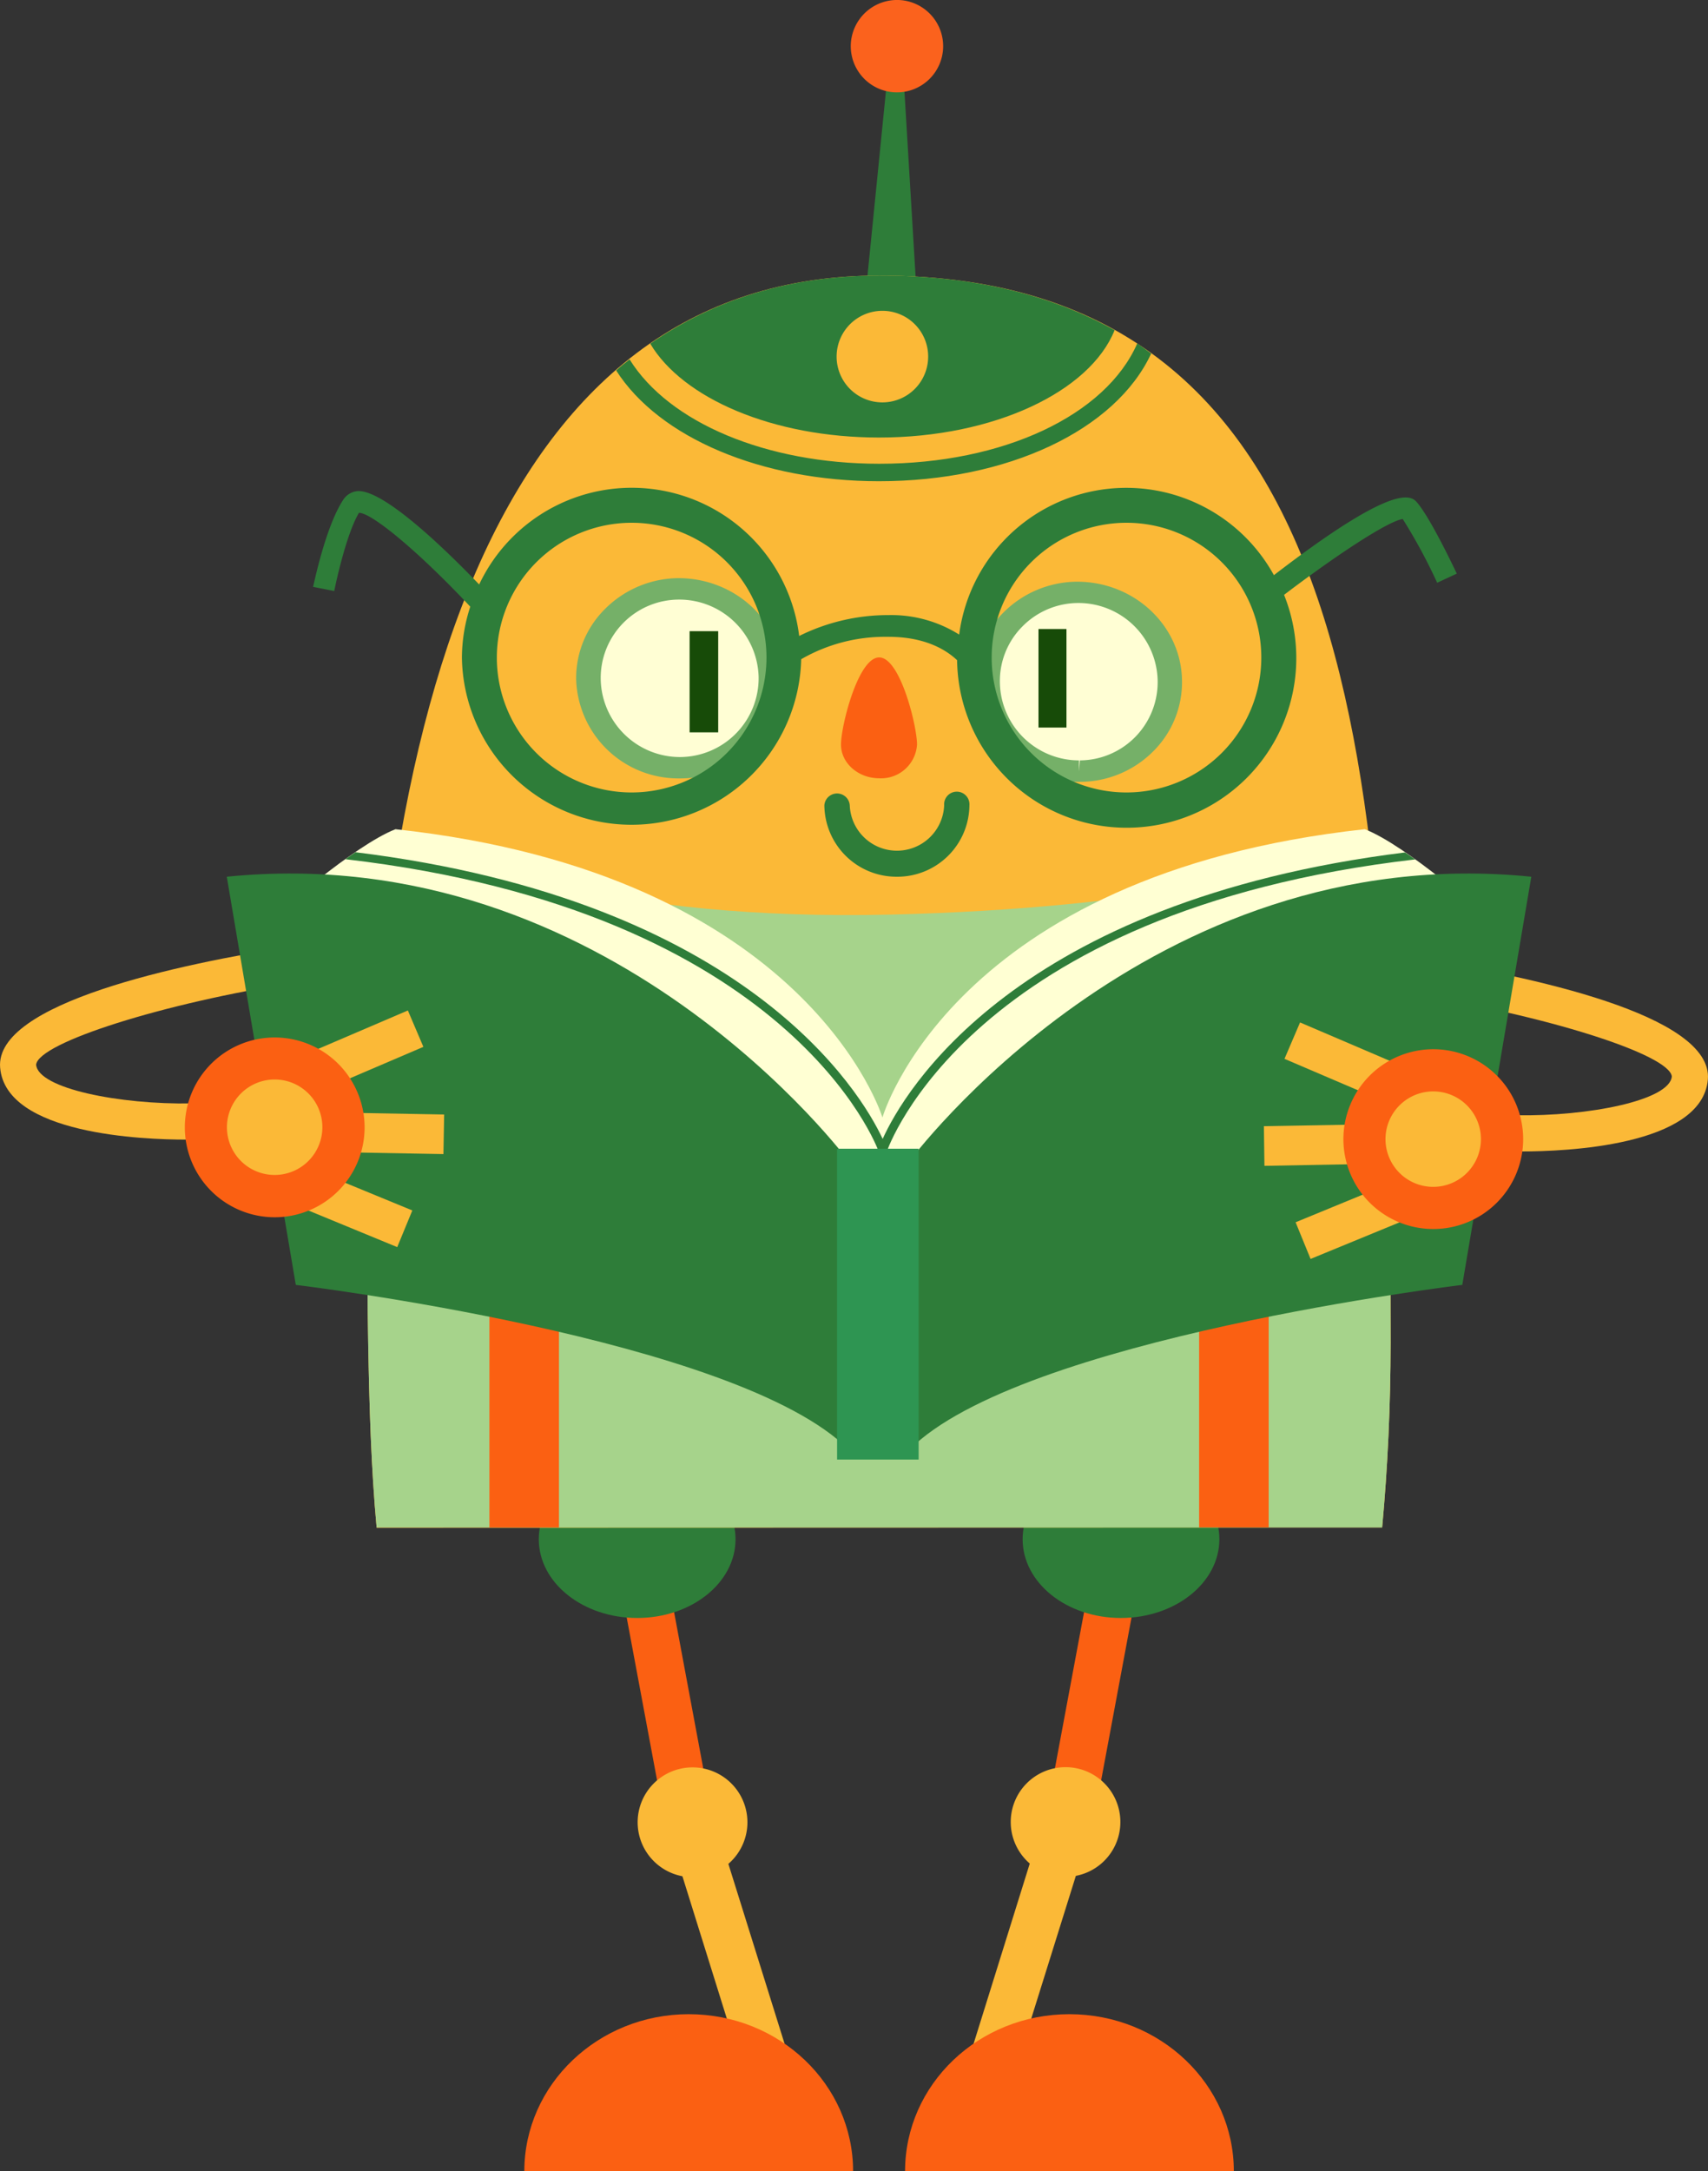
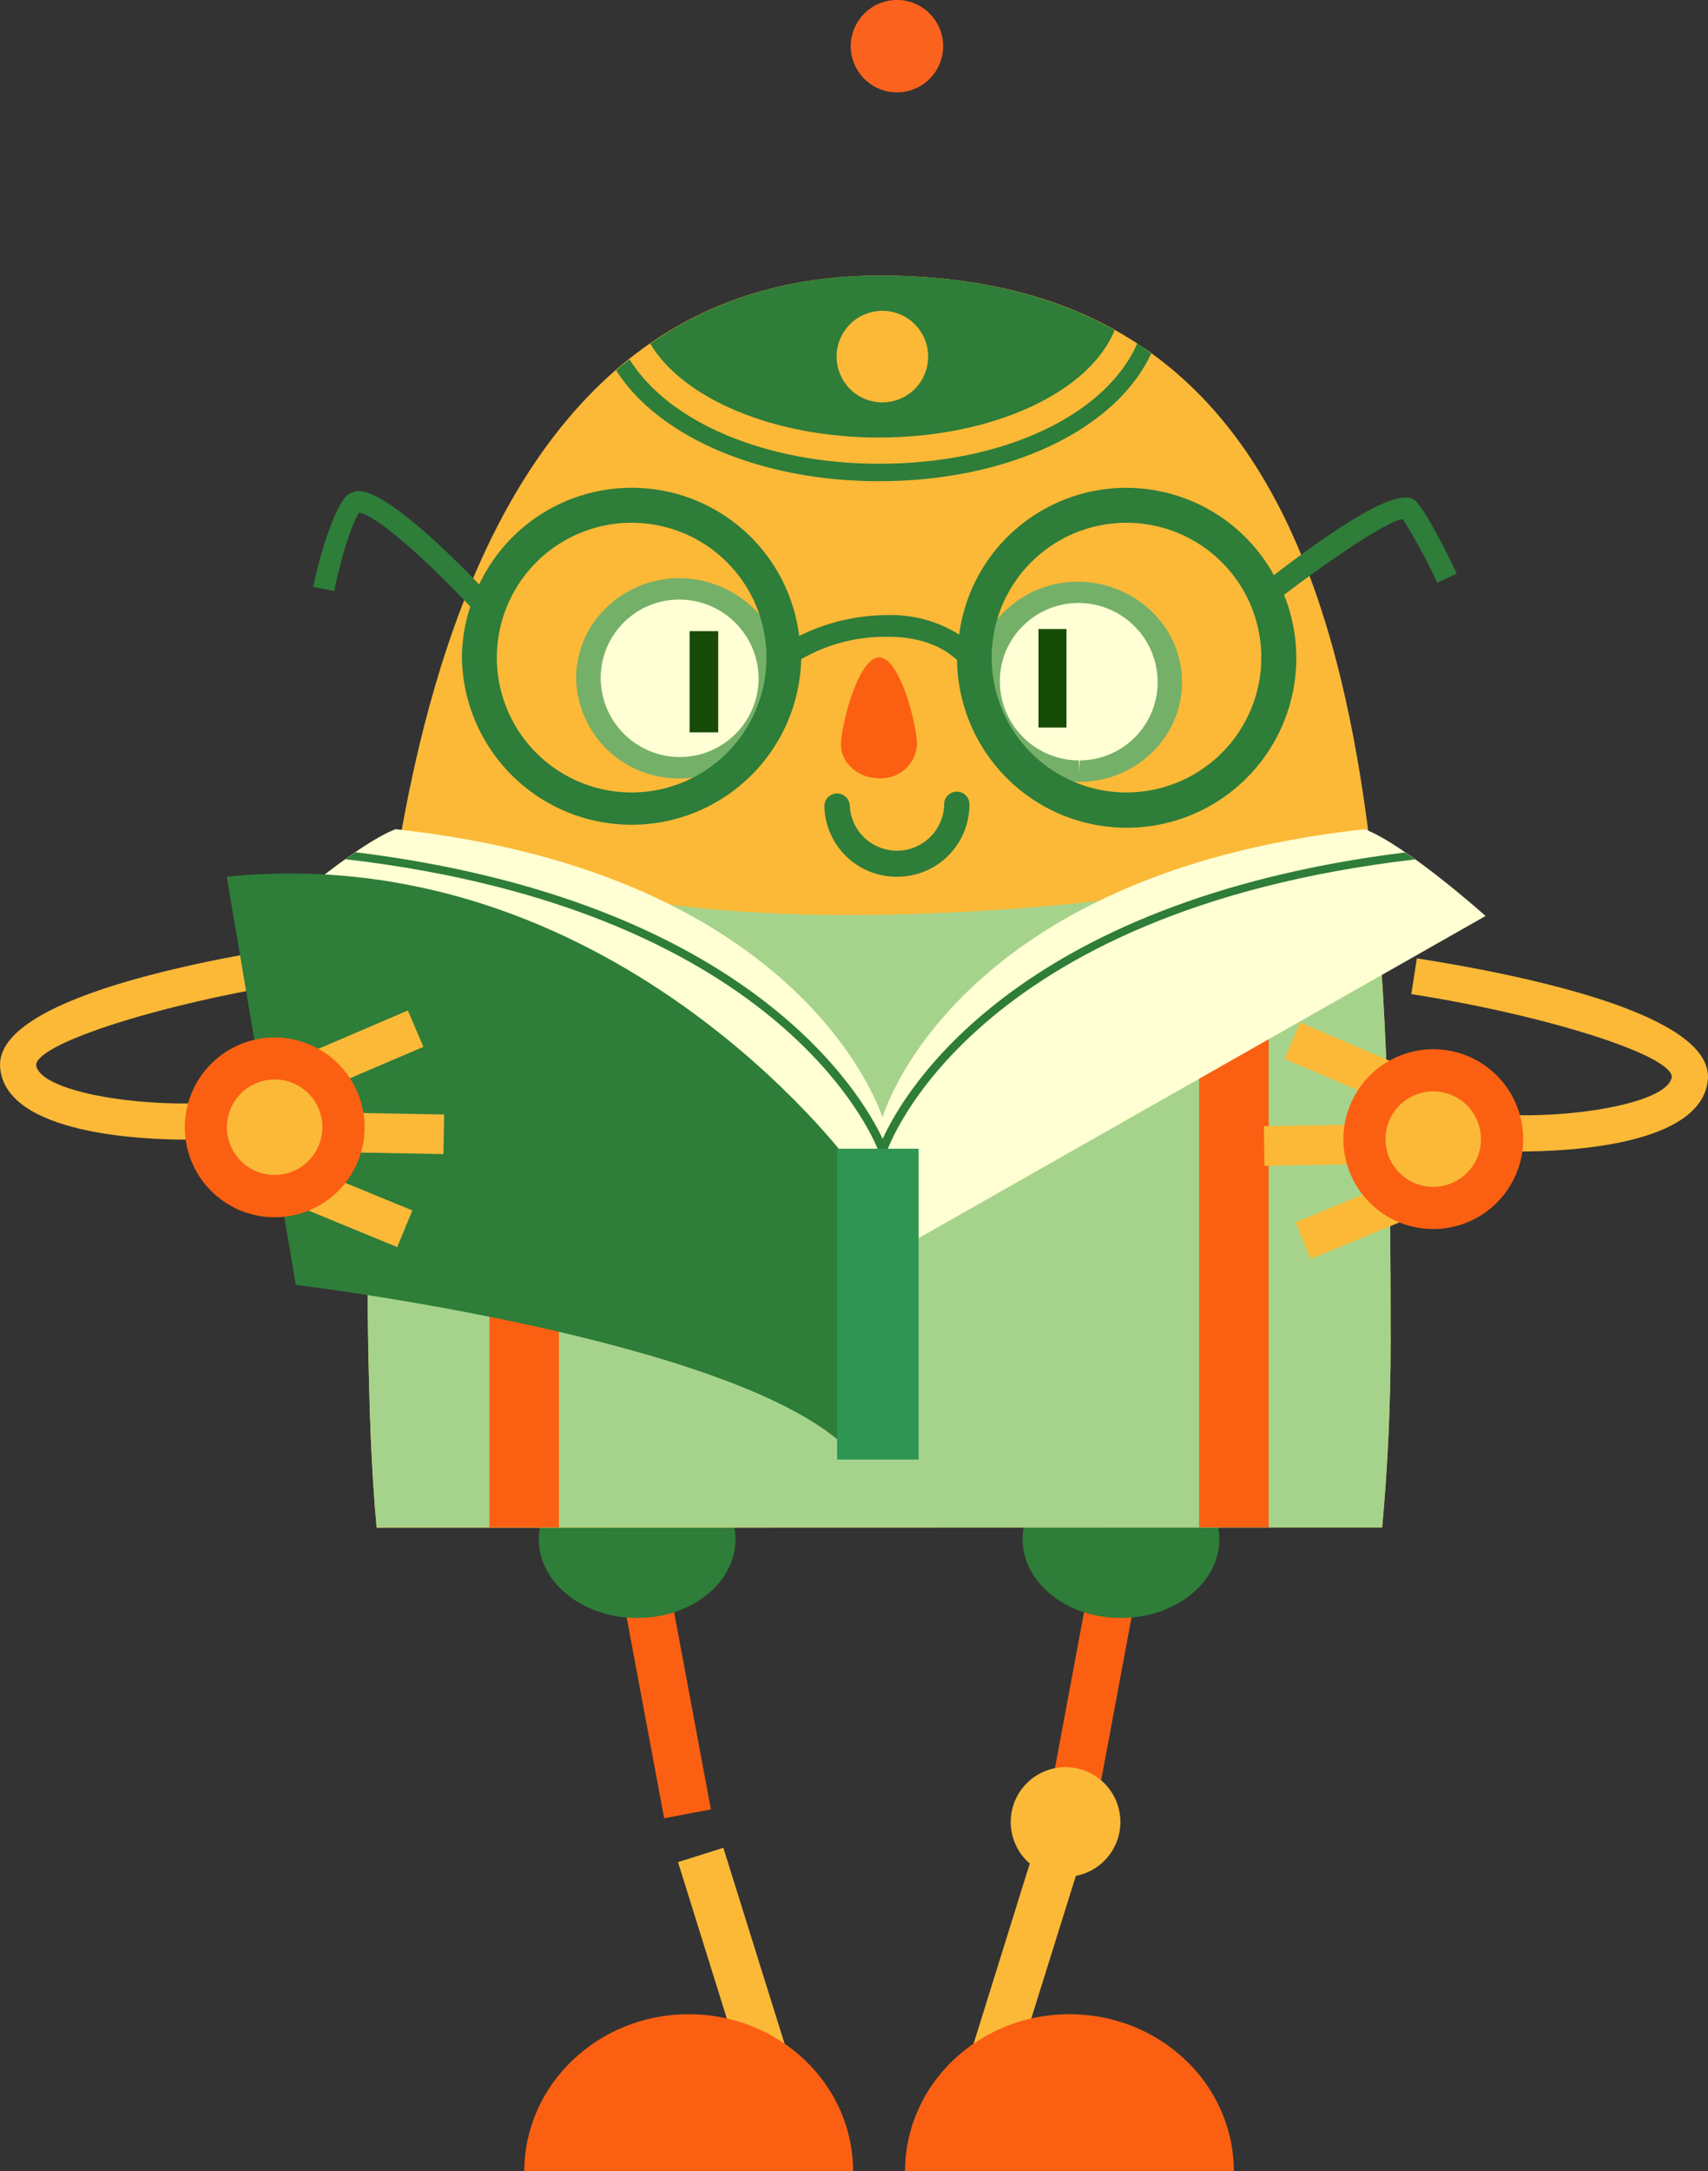
<svg xmlns="http://www.w3.org/2000/svg" viewBox="0 0 245.52 312.05">
  <rect x="0" y="0" width="245.52" height="312.05" fill="#333333" stroke="none" />
  <defs>
    <style>.cls-1{fill:#fbb937;}.cls-2{fill:#fb6012;}.cls-3{fill:#2e7d39;}.cls-4{fill:#fb621d;}.cls-5{fill:#a6d38b;}.cls-6{fill:#ffffd3;}.cls-7{fill:#fffed4;}.cls-8{fill:#174b08;}.cls-9{fill:#75b068;}.cls-10{fill:#2e9552;}</style>
  </defs>
  <g id="Слой_2" data-name="Слой 2">
    <g id="_Layer_" data-name="&lt;Layer&gt;">
      <path class="cls-1" d="M218.8,165.48c5.95,0,25.88-.72,26.7-10.34.79-9.31-25.87-14.9-41.83-17.41l-.8,5.14c19.23,3,37.08,8.66,37.45,11.83-.31,3.46-12.07,5.76-22.35,5.58l-.07,5.2Z" />
      <path class="cls-1" d="M26.7,163.78c-5.94,0-25.86-.71-26.68-10.34-.8-9.31,25.86-14.91,41.83-17.41l.8,5.14c-19.24,3-37.09,8.67-37.46,11.84.3,3.45,12.07,5.75,22.34,5.57l.06,5.2Z" />
      <polygon class="cls-2" points="150.54 260.04 157.27 261.31 163.43 228.3 156.7 227.03 150.54 260.04" />
      <polygon class="cls-1" points="135.95 306.55 142.46 308.59 155.27 267.61 148.73 265.56 135.95 306.55" />
      <path class="cls-3" d="M147,221.21c0,6.26,6.31,11.32,14.12,11.32s14.16-5.06,14.16-11.32S169,209.9,161.12,209.9,147,215,147,221.21Z" />
      <path class="cls-1" d="M145.29,261.84a7.88,7.88,0,1,0,7.88-7.87A7.88,7.88,0,0,0,145.29,261.84Z" />
      <path class="cls-2" d="M153.72,289.47c13.06,0,23.64,10.1,23.64,22.58H130.1C130.1,299.57,140.68,289.47,153.72,289.47Z" />
      <polygon class="cls-2" points="102.19 260.04 95.47 261.31 89.31 228.3 96.03 227.03 102.19 260.04" />
      <polygon class="cls-1" points="116.79 306.55 110.25 308.59 97.46 267.61 103.98 265.56 116.79 306.55" />
      <path class="cls-3" d="M105.73,221.21c0,6.26-6.33,11.32-14.14,11.32s-14.14-5.06-14.14-11.32,6.33-11.31,14.14-11.31S105.73,215,105.73,221.21Z" />
-       <path class="cls-1" d="M107.44,261.84A7.89,7.89,0,1,1,99.55,254,7.89,7.89,0,0,1,107.44,261.84Z" />
      <path class="cls-2" d="M99,289.47c-13,0-23.63,10.1-23.63,22.58h47.26C122.63,299.57,112.05,289.47,99,289.47Z" />
-       <path class="cls-3" d="M131.82,43.19l-7.45-.29,3.68-36.77c.52,0,1,0,1.54,0Z" />
      <path class="cls-4" d="M122.3,6.37A6.64,6.64,0,1,0,129.18,0,6.66,6.66,0,0,0,122.3,6.37Z" />
      <path class="cls-1" d="M198.68,219.52q1.2-12.93,1.22-26.56c0-80.73-3.5-153.36-73.49-153.36C71.46,39.6,51.25,101.83,52.93,193c.16,9.09.41,17.94,1.21,26.56Z" />
      <path class="cls-5" d="M54.14,219.52H198.68q1.2-12.93,1.22-26.56c0-25.35-.34-49.89-3-71.64-9.89,3.5-31.45,9.22-68.8,10.12-39.74.95-61.47-7.45-70.37-12.08-3.83,21.31-5.33,46.12-4.81,73.6C53.09,202.05,53.34,210.9,54.14,219.52Z" />
      <path class="cls-2" d="M70.35,219.52h10V127.25c-3.76-.85-7.11-1.79-10-2.73Z" />
      <path class="cls-2" d="M182.37,125.43c-3,.68-6.33,1.37-10,2v92.07h10Z" />
      <path class="cls-6" d="M196.18,119.17c-59.33,6.47-69.33,41.43-69.33,41.43s-10.62-35-70-41.43c-6,2.34-17.4,12.47-17.4,12.47l87.37,49.27,86.73-49.27S202.22,121.51,196.18,119.17Z" />
      <path class="cls-3" d="M51.11,122.48c-.49.32-1,.68-1.47,1,64.1,7.45,76.54,41.62,76.66,42l.61,1.79.58-1.81c.12-.34,11.87-34.52,75.94-41.95-.49-.34-1-.7-1.47-1-56.24,7-72.09,34.54-75.08,41.17C123.77,157,107.39,129.43,51.11,122.48Z" />
      <path class="cls-3" d="M32.6,126l9.92,58.66s63.58,7.63,79.51,23.71V166.93S87.68,120.44,32.6,126Z" />
-       <path class="cls-3" d="M220.12,126l-9.92,58.66s-63.59,7.63-79.5,23.71V166.93S165,120.44,220.12,126Z" />
      <path class="cls-7" d="M110.82,97.34A13.13,13.13,0,1,1,97.5,84.63,13,13,0,0,1,110.82,97.34Z" />
      <rect class="cls-8" x="99.13" y="90.71" width="4.11" height="14.54" />
      <path class="cls-7" d="M168.14,97.85a13.12,13.12,0,1,1-13.3-12.72A12.94,12.94,0,0,1,168.14,97.85Z" />
      <rect class="cls-8" x="149.28" y="90.4" width="4.02" height="14.16" />
      <path class="cls-9" d="M97.73,111.87A14.7,14.7,0,0,1,82.82,97.64,14,14,0,0,1,87,87.49a15.06,15.06,0,0,1,10.52-4.4c8.29,0,15,6.39,15.09,14.24a13.86,13.86,0,0,1-4.12,10.15A15.09,15.09,0,0,1,97.73,111.87Zm-.07-25.7A11.27,11.27,0,0,0,86.35,97.6a11.4,11.4,0,0,0,11.38,11.2,11.34,11.34,0,0,0,11.32-11.45A11.41,11.41,0,0,0,97.66,86.17Z" />
      <path class="cls-9" d="M155.05,112.36a14.7,14.7,0,0,1-14.92-14.21A13.91,13.91,0,0,1,144.27,88a15.07,15.07,0,0,1,10.55-4.4c8.29,0,15,6.38,15.09,14.22A14,14,0,0,1,165.75,108,14.89,14.89,0,0,1,155.05,112.36ZM155,86.66A11.29,11.29,0,0,0,147,90a11.1,11.1,0,0,0-3.27,8.1,11.38,11.38,0,0,0,11.37,11.18v1.57l.13-1.57a11.25,11.25,0,0,0,11.18-11.41A11.39,11.39,0,0,0,155,86.66Z" />
      <path class="cls-3" d="M203.77,72.3c-.83-1-2.8-3.36-20.65,10.36a24.22,24.22,0,0,0-45.24,8.54,18.33,18.33,0,0,0-10.15-2.8,28.71,28.71,0,0,0-12.85,3,24.25,24.25,0,0,0-46-7.4C64,78.92,55.11,70.31,51.37,70.58a2.74,2.74,0,0,0-2,1.2C46.76,75.72,45.12,84,45,84.34l3.05.6c0-.08,1.61-8,3.55-11.24,1.93,0,9,6,16,13.49A23.76,23.76,0,0,0,66.4,94.5a24.39,24.39,0,0,0,48.77.24,24.06,24.06,0,0,1,12.22-3.22h.31c5.46,0,8.44,2,9.88,3.36a24.38,24.38,0,1,0,47-9.39c7-5.33,14.82-10.57,17.06-10.9a79.51,79.51,0,0,1,4.95,9.16l2.82-1.31C209.25,82.12,205.82,74.79,203.77,72.3Zm-113,41.59A19.38,19.38,0,1,1,110.18,94.5,19.4,19.4,0,0,1,90.79,113.89Zm71.14,0A19.38,19.38,0,1,1,181.31,94.5,19.4,19.4,0,0,1,161.93,113.89Z" />
      <path class="cls-2" d="M131.82,107a5.17,5.17,0,0,1-5.44,4.85c-3,0-5.49-2.17-5.49-4.85s2.46-12.52,5.49-12.52S131.82,104.36,131.82,107Z" />
      <path class="cls-3" d="M128.93,126a10.37,10.37,0,0,1-10.43-10.27,1.83,1.83,0,0,1,3.65,0,6.79,6.79,0,0,0,13.57,0,1.82,1.82,0,1,1,3.63,0A10.36,10.36,0,0,1,128.93,126Z" />
      <path class="cls-3" d="M126.36,69.16c18.51,0,34-7.35,39.12-18.35-.68-.5-1.34-1-2-1.46-4.53,10.35-19.29,17.3-37.08,17.3-16.24,0-30.24-5.9-35.9-15-.66.52-1.29,1-1.93,1.59C94.74,62.9,109.44,69.16,126.36,69.16Z" />
      <path class="cls-3" d="M160.22,47.45c-9.06-5.05-20.15-7.85-33.81-7.85-12.82,0-23.74,3.42-32.94,9.79,4.66,7.84,17.6,13.49,32.89,13.49C142.87,62.88,156.68,56.28,160.22,47.45Z" />
      <rect class="cls-10" x="120.33" y="165.09" width="11.72" height="44.67" />
      <polygon class="cls-1" points="60.86 150.45 42.94 158.12 40.7 152.9 58.63 145.22 60.86 150.45" />
      <rect class="cls-1" x="51.19" y="153.08" width="5.69" height="19.5" transform="translate(-109.73 213.94) rotate(-88.97)" />
      <polygon class="cls-1" points="57.1 179.23 39.07 171.8 41.24 166.54 59.27 173.96 57.1 179.23" />
      <path class="cls-2" d="M52.41,162A12.92,12.92,0,1,1,39.48,149.1,12.93,12.93,0,0,1,52.41,162Z" />
      <rect class="cls-1" x="191.88" y="143.63" width="5.69" height="19.5" transform="translate(-22.88 272.1) rotate(-66.84)" />
      <polygon class="cls-1" points="181.76 167.55 201.27 167.19 201.15 161.51 181.68 161.85 181.76 167.55" />
      <polygon class="cls-1" points="188.39 180.93 206.43 173.51 204.27 168.24 186.24 175.66 188.39 180.93" />
      <path class="cls-2" d="M193.11,163.71A12.92,12.92,0,1,0,206,150.79,12.93,12.93,0,0,0,193.11,163.71Z" />
      <path class="cls-1" d="M199.16,163.71a6.86,6.86,0,1,0,6.86-6.86A6.87,6.87,0,0,0,199.16,163.71Z" />
      <path class="cls-1" d="M32.62,162a6.86,6.86,0,1,0,6.86-6.86A6.87,6.87,0,0,0,32.62,162Z" />
      <path class="cls-1" d="M133.42,51.24a6.58,6.58,0,1,1-6.58-6.57A6.57,6.57,0,0,1,133.42,51.24Z" />
    </g>
  </g>
</svg>